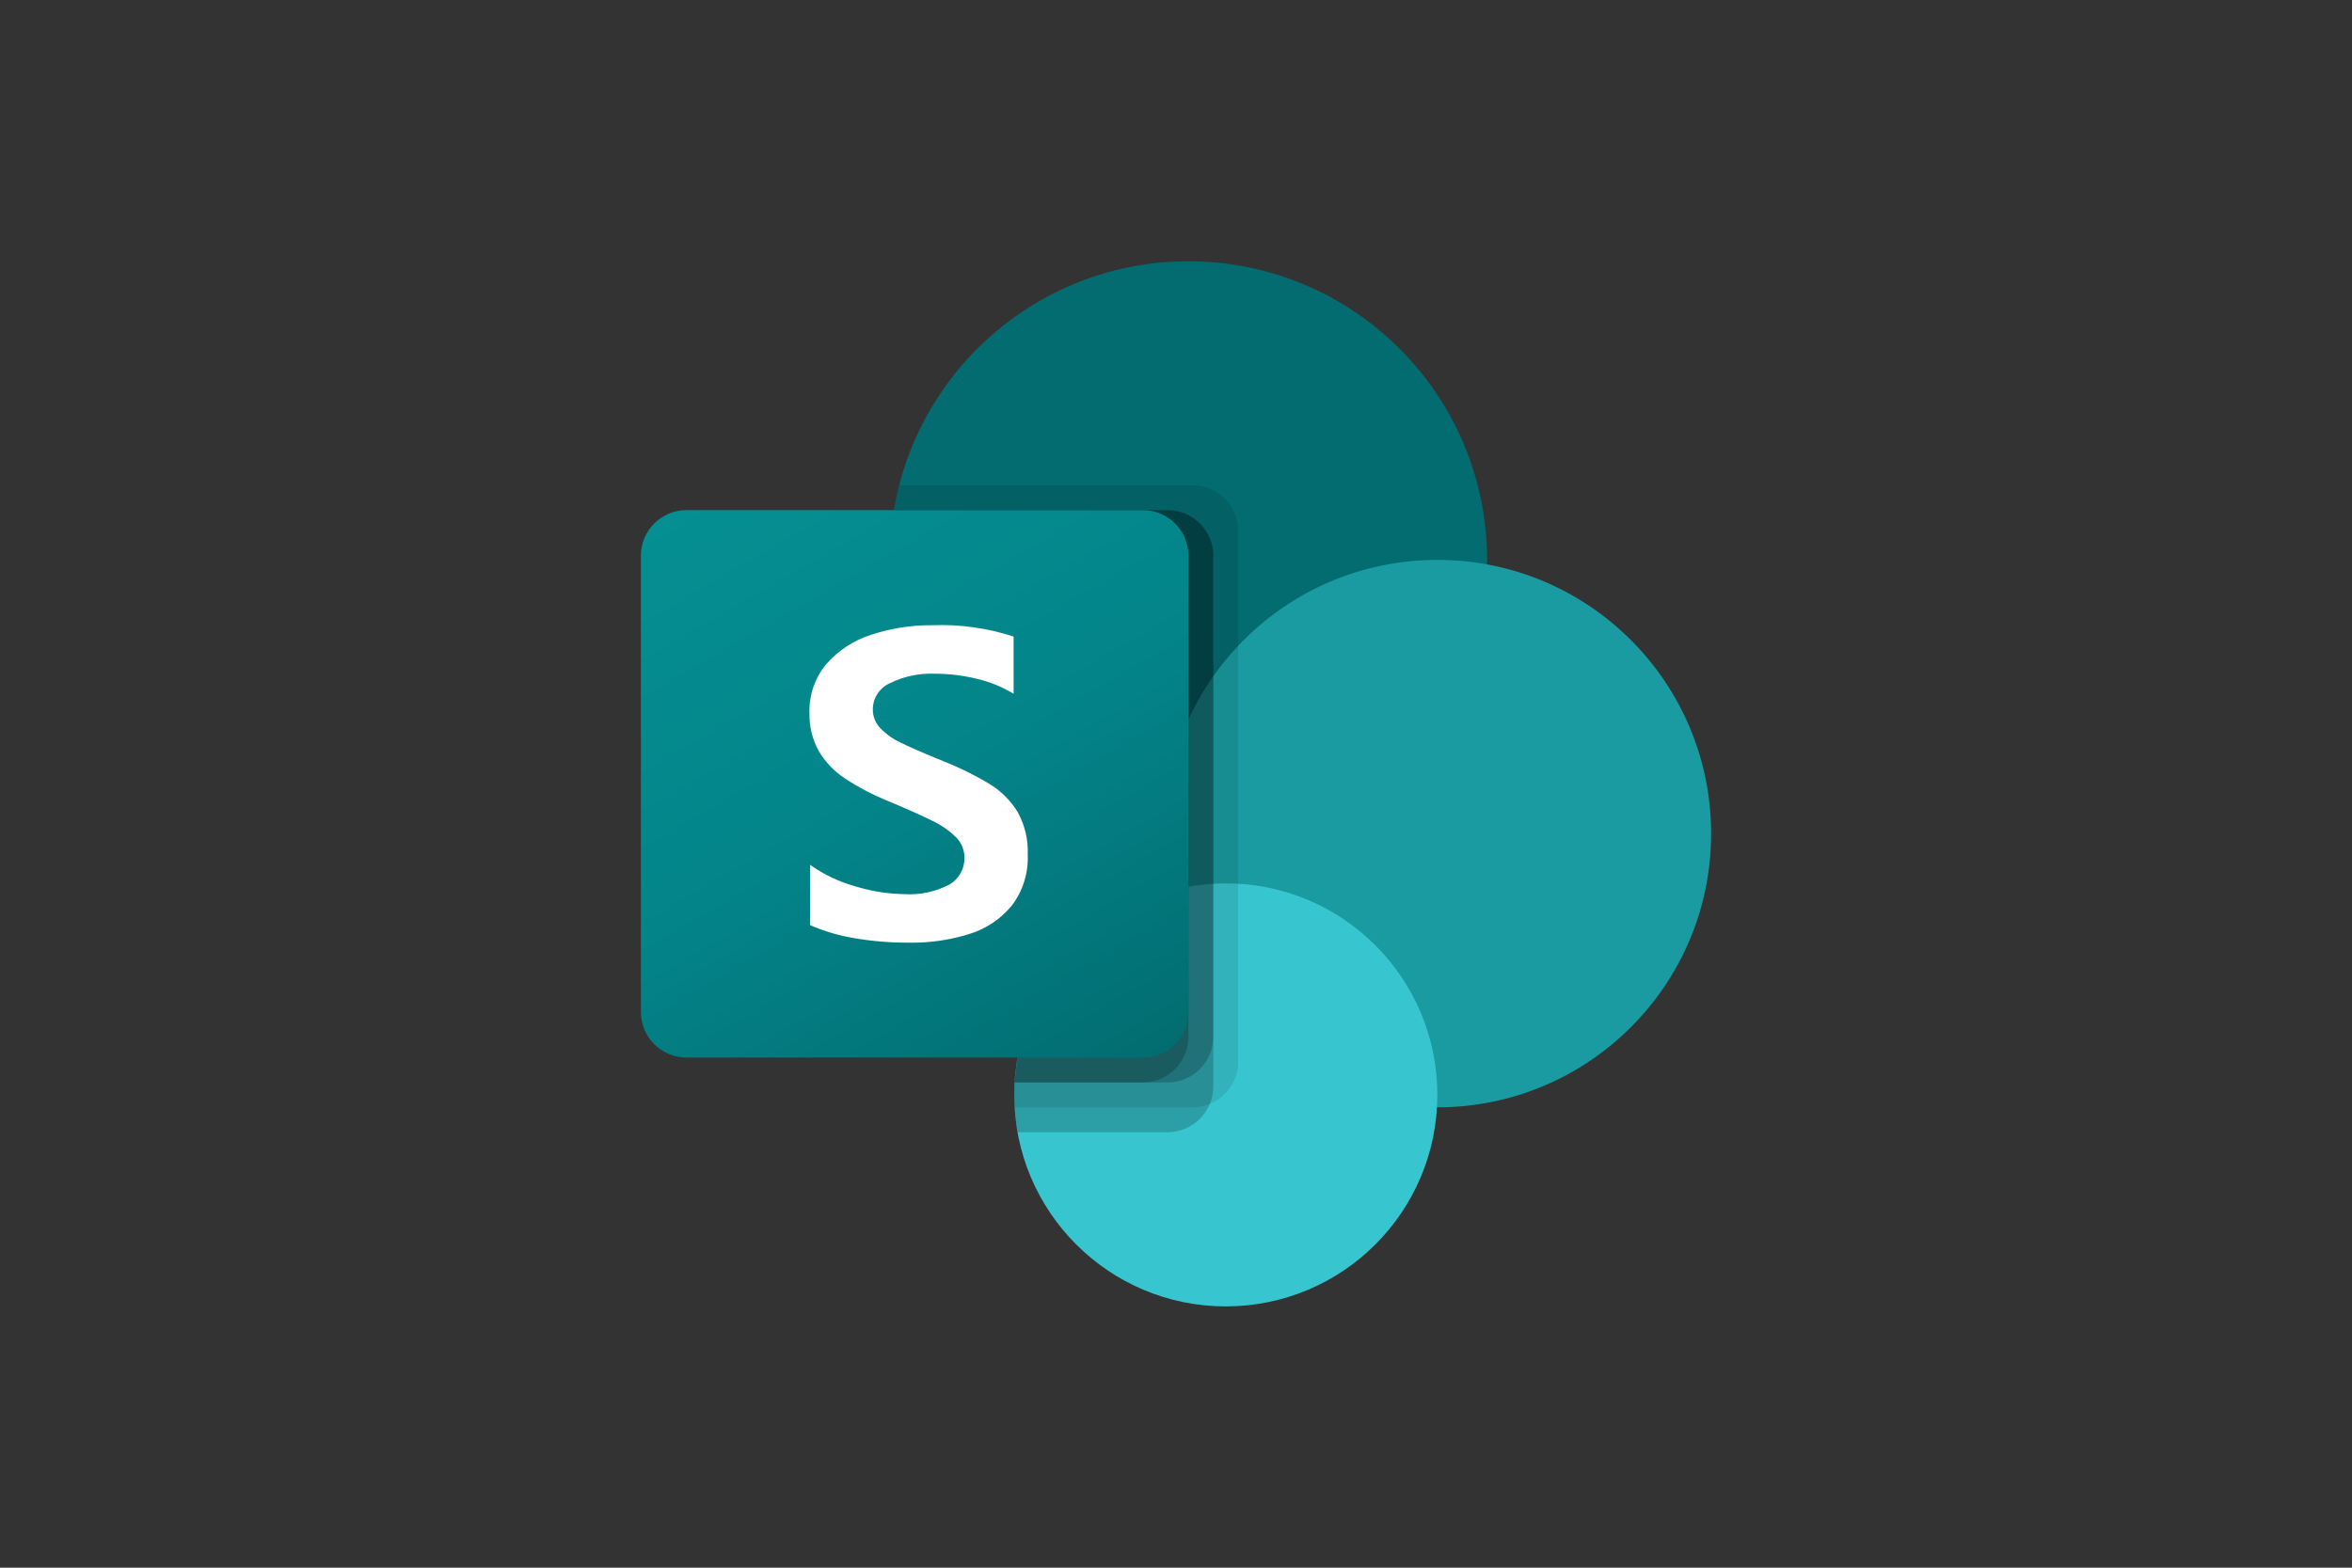
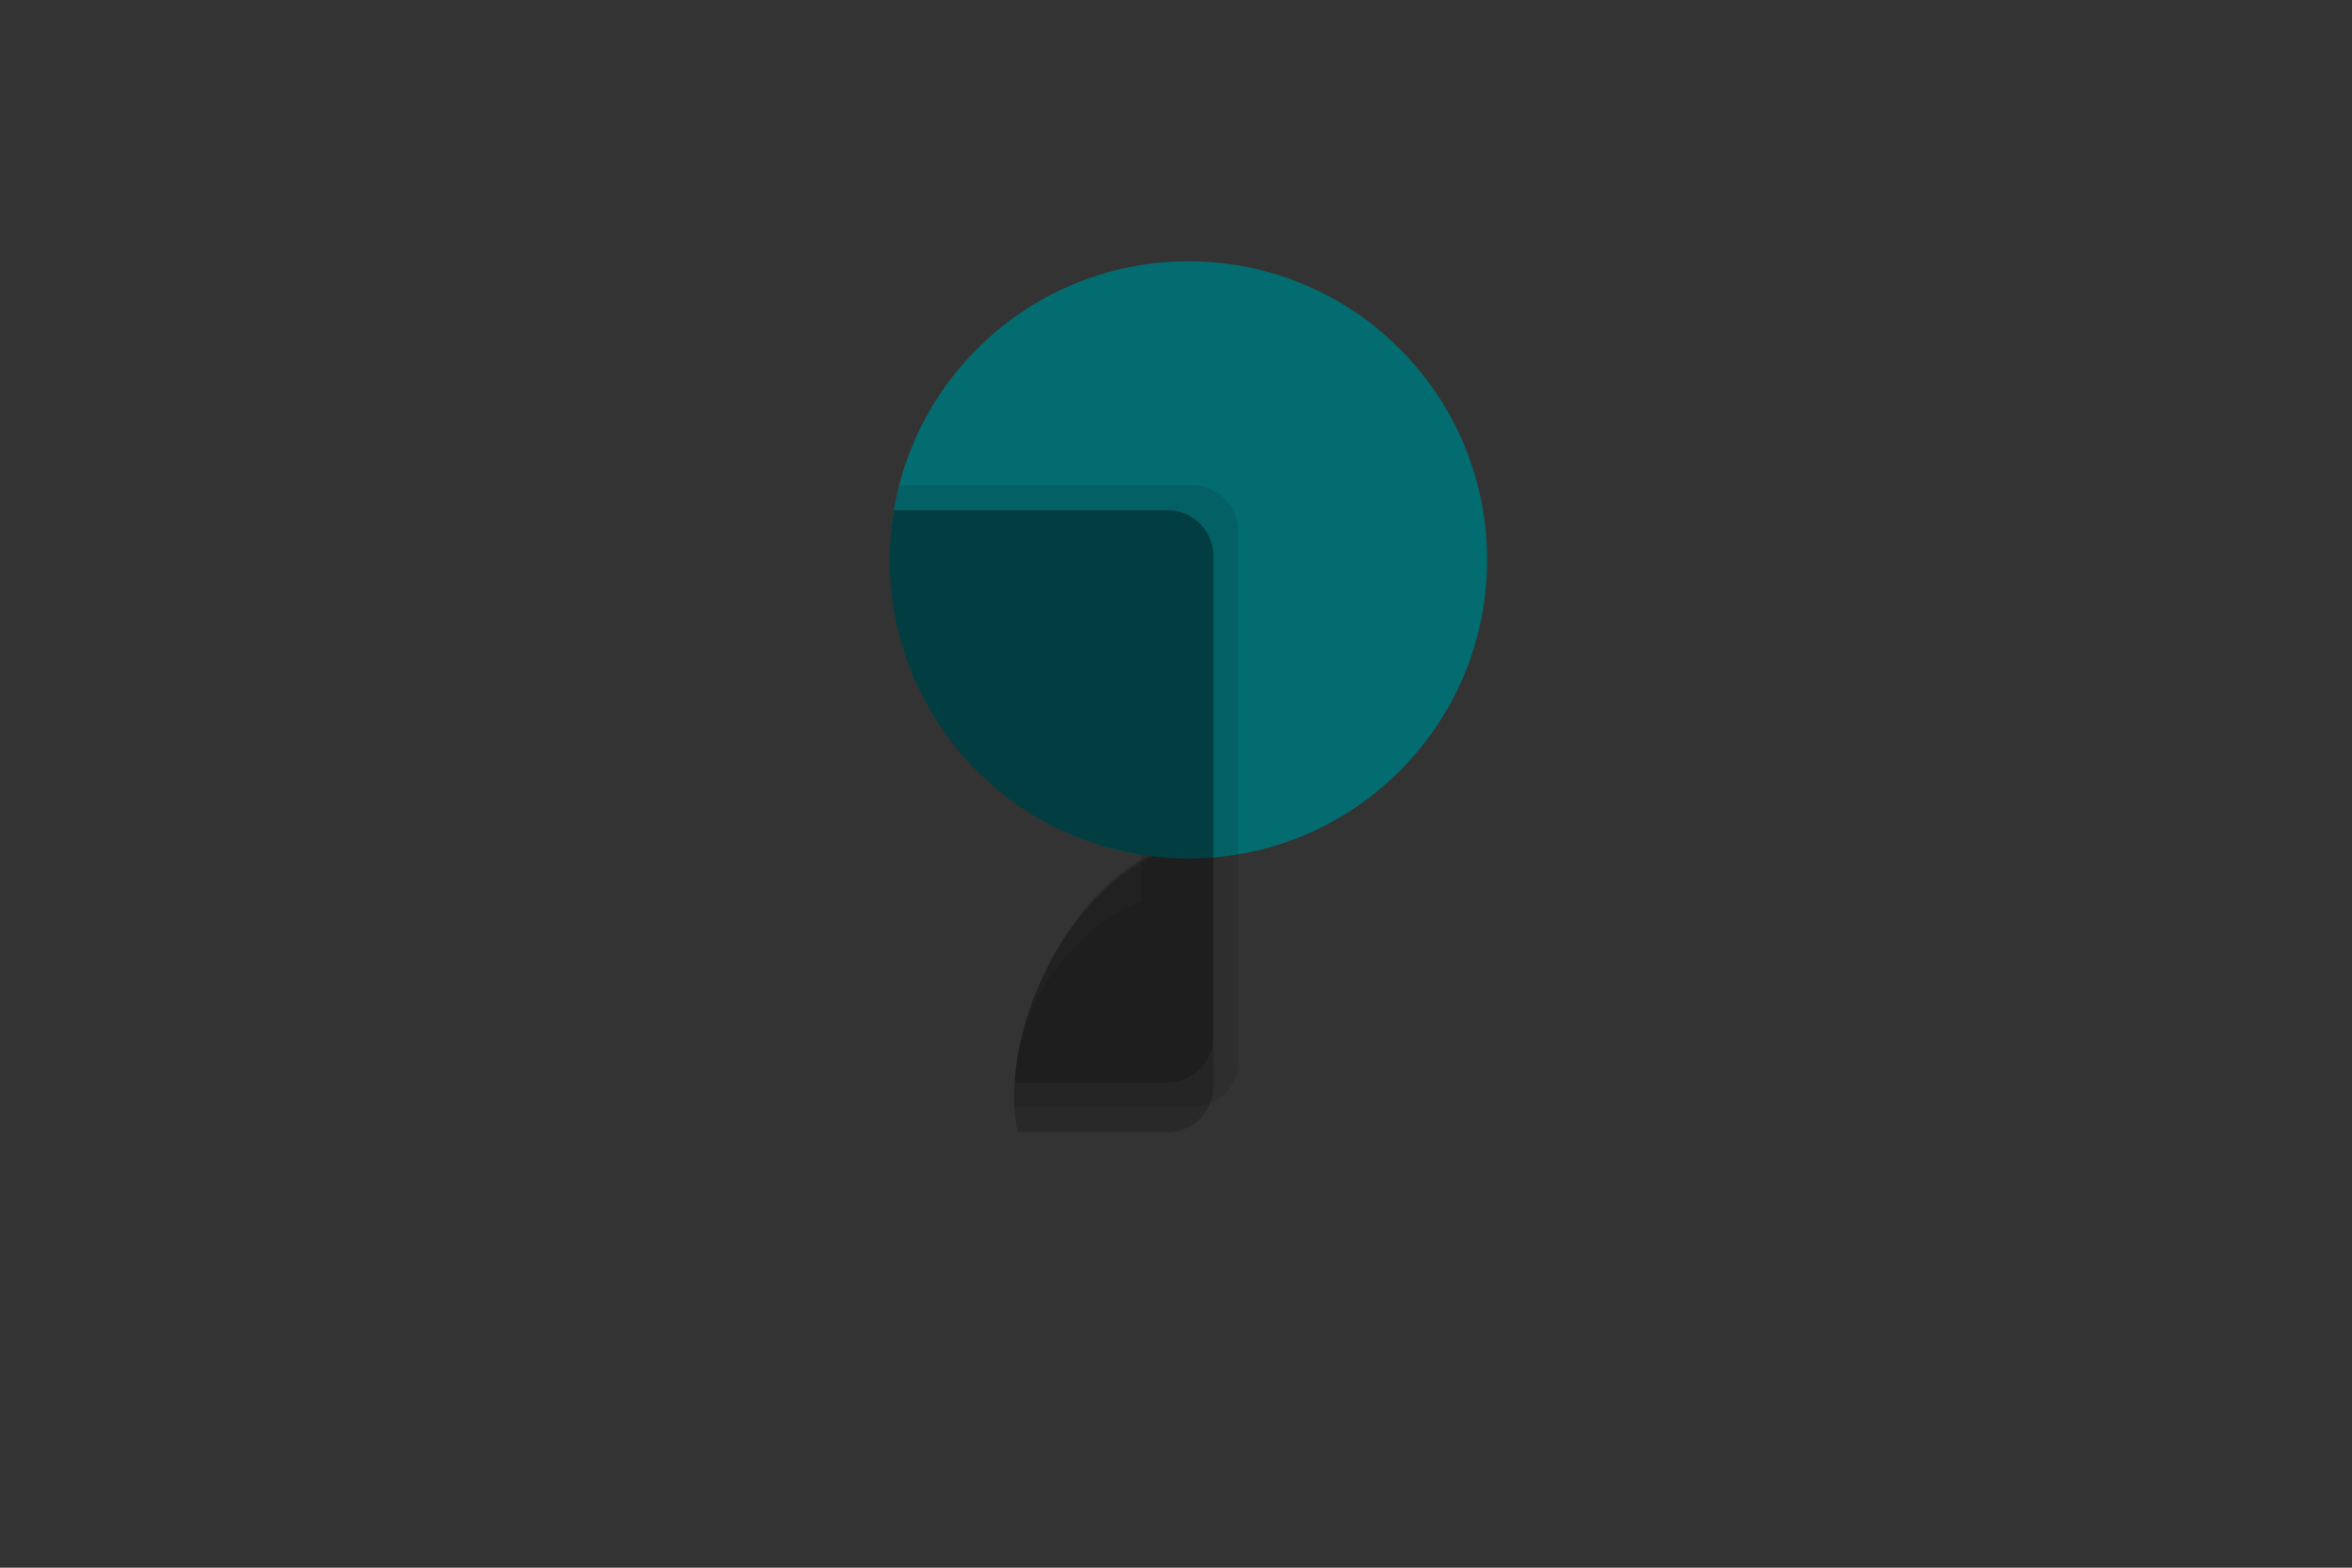
<svg xmlns="http://www.w3.org/2000/svg" width="1200" height="800" viewBox="0 0 1200 800" fill="none">
  <rect x="0" y="0" width="1200" height="800" fill="#333333" stroke="none" />
  <path d="M606.349 438.096C690.507 438.096 758.73 369.873 758.73 285.715C758.73 201.557 690.507 133.334 606.349 133.334C522.191 133.334 453.968 201.557 453.968 285.715C453.968 369.873 522.191 438.096 606.349 438.096Z" fill="#036C70" />
-   <path d="M733.333 565.08C810.478 565.08 873.016 502.542 873.016 425.397C873.016 348.253 810.478 285.715 733.333 285.715C656.189 285.715 593.651 348.253 593.651 425.397C593.651 502.542 656.189 565.08 733.333 565.08Z" fill="#1A9BA1" />
-   <path d="M625.397 666.666C685.008 666.666 733.333 618.341 733.333 558.729C733.333 499.118 685.008 450.793 625.397 450.793C565.785 450.793 517.46 499.118 517.46 558.729C517.46 618.341 565.785 666.666 625.397 666.666Z" fill="#37C6D0" />
  <path opacity="0.1" d="M631.746 270.857V541.841C631.683 551.257 625.977 559.716 617.27 563.301C614.497 564.474 611.518 565.079 608.508 565.079H517.587C517.46 562.921 517.46 560.889 517.46 558.73C517.418 556.61 517.503 554.49 517.714 552.381C520.038 511.79 545.045 475.976 582.349 459.809V436.19C499.326 423.034 442.687 345.065 455.844 262.041C455.935 261.466 456.029 260.891 456.127 260.317C456.759 256.035 457.65 251.794 458.794 247.619H608.508C621.322 247.668 631.697 258.044 631.746 270.857Z" fill="black" />
  <path opacity="0.2" d="M595.809 260.316H456.127C442.016 343.19 497.76 421.812 580.633 435.922C583.143 436.35 585.662 436.714 588.19 437.015C548.825 455.681 520.139 508.697 517.701 552.38C517.49 554.489 517.405 556.609 517.447 558.729C517.447 560.888 517.447 562.919 517.574 565.078C517.803 569.347 518.355 573.592 519.225 577.777H595.796C605.212 577.714 613.671 572.008 617.257 563.3C618.429 560.528 619.034 557.549 619.034 554.539V283.554C618.986 270.746 608.618 260.372 595.809 260.316Z" fill="black" />
  <path opacity="0.2" d="M595.81 260.316H456.127C442.019 343.198 497.771 421.823 580.653 435.931C582.348 436.219 584.048 436.479 585.752 436.71C547.657 456.723 520.102 509.612 517.714 552.38H595.81C608.603 552.283 618.951 541.936 619.048 529.142V283.554C618.999 270.741 608.623 260.365 595.81 260.316Z" fill="black" />
-   <path opacity="0.2" d="M583.111 260.316H456.127C442.806 338.557 491.832 413.904 568.762 433.421C539.633 466.702 521.766 508.338 517.714 552.38H583.111C595.925 552.331 606.301 541.956 606.349 529.142V283.554C606.342 270.724 595.942 260.324 583.111 260.316Z" fill="black" />
-   <path d="M350.26 260.316H583.073C595.928 260.316 606.349 270.738 606.349 283.593V516.405C606.349 529.26 595.928 539.681 583.073 539.681H350.26C337.405 539.681 326.984 529.26 326.984 516.405V283.593C326.984 270.738 337.405 260.316 350.26 260.316Z" fill="url(#paint0_linear_108_80)" />
-   <path d="M430.946 397.156C425.491 393.538 420.935 388.721 417.625 383.074C414.418 377.17 412.82 370.527 412.99 363.81C412.705 354.716 415.773 345.835 421.612 338.858C427.748 331.872 435.679 326.699 444.546 323.899C454.651 320.573 465.235 318.934 475.873 319.048C489.862 318.537 503.831 320.493 517.142 324.826V354.033C511.359 350.529 505.059 347.958 498.476 346.414C491.332 344.662 484.002 343.783 476.647 343.798C468.891 343.513 461.184 345.144 454.209 348.547C451.574 349.683 449.329 351.565 447.749 353.961C446.17 356.357 445.326 359.163 445.32 362.033C445.298 365.59 446.665 369.016 449.13 371.582C452.041 374.607 455.485 377.069 459.289 378.845C463.521 380.953 469.871 383.756 478.336 387.252C479.268 387.546 480.177 387.912 481.054 388.344C489.385 391.6 497.423 395.564 505.079 400.192C510.877 403.766 515.743 408.667 519.276 414.49C522.899 421.091 524.654 428.554 524.355 436.077C524.769 445.414 521.913 454.602 516.279 462.058C510.664 468.913 503.157 473.965 494.692 476.585C484.735 479.706 474.344 481.215 463.911 481.055C454.55 481.097 445.203 480.333 435.974 478.769C428.181 477.494 420.577 475.259 413.333 472.115V441.322C420.257 446.267 427.993 449.963 436.19 452.242C444.36 454.788 452.853 456.148 461.409 456.28C469.328 456.782 477.234 455.104 484.266 451.43C486.684 450.065 488.687 448.07 490.06 445.657C491.433 443.244 492.125 440.504 492.063 437.728C492.08 435.78 491.706 433.849 490.965 432.047C490.223 430.246 489.129 428.611 487.746 427.239C484.272 423.829 480.25 421.026 475.848 418.947C470.768 416.407 463.289 413.059 453.41 408.903C445.55 405.743 438.025 401.808 430.946 397.156Z" fill="white" />
  <defs>
    <linearGradient id="paint0_linear_108_80" x1="375.516" y1="242.129" x2="557.818" y2="557.869" gradientUnits="userSpaceOnUse">
      <stop stop-color="#058F92" />
      <stop offset="0.5" stop-color="#038489" />
      <stop offset="1" stop-color="#026D71" />
    </linearGradient>
  </defs>
</svg>